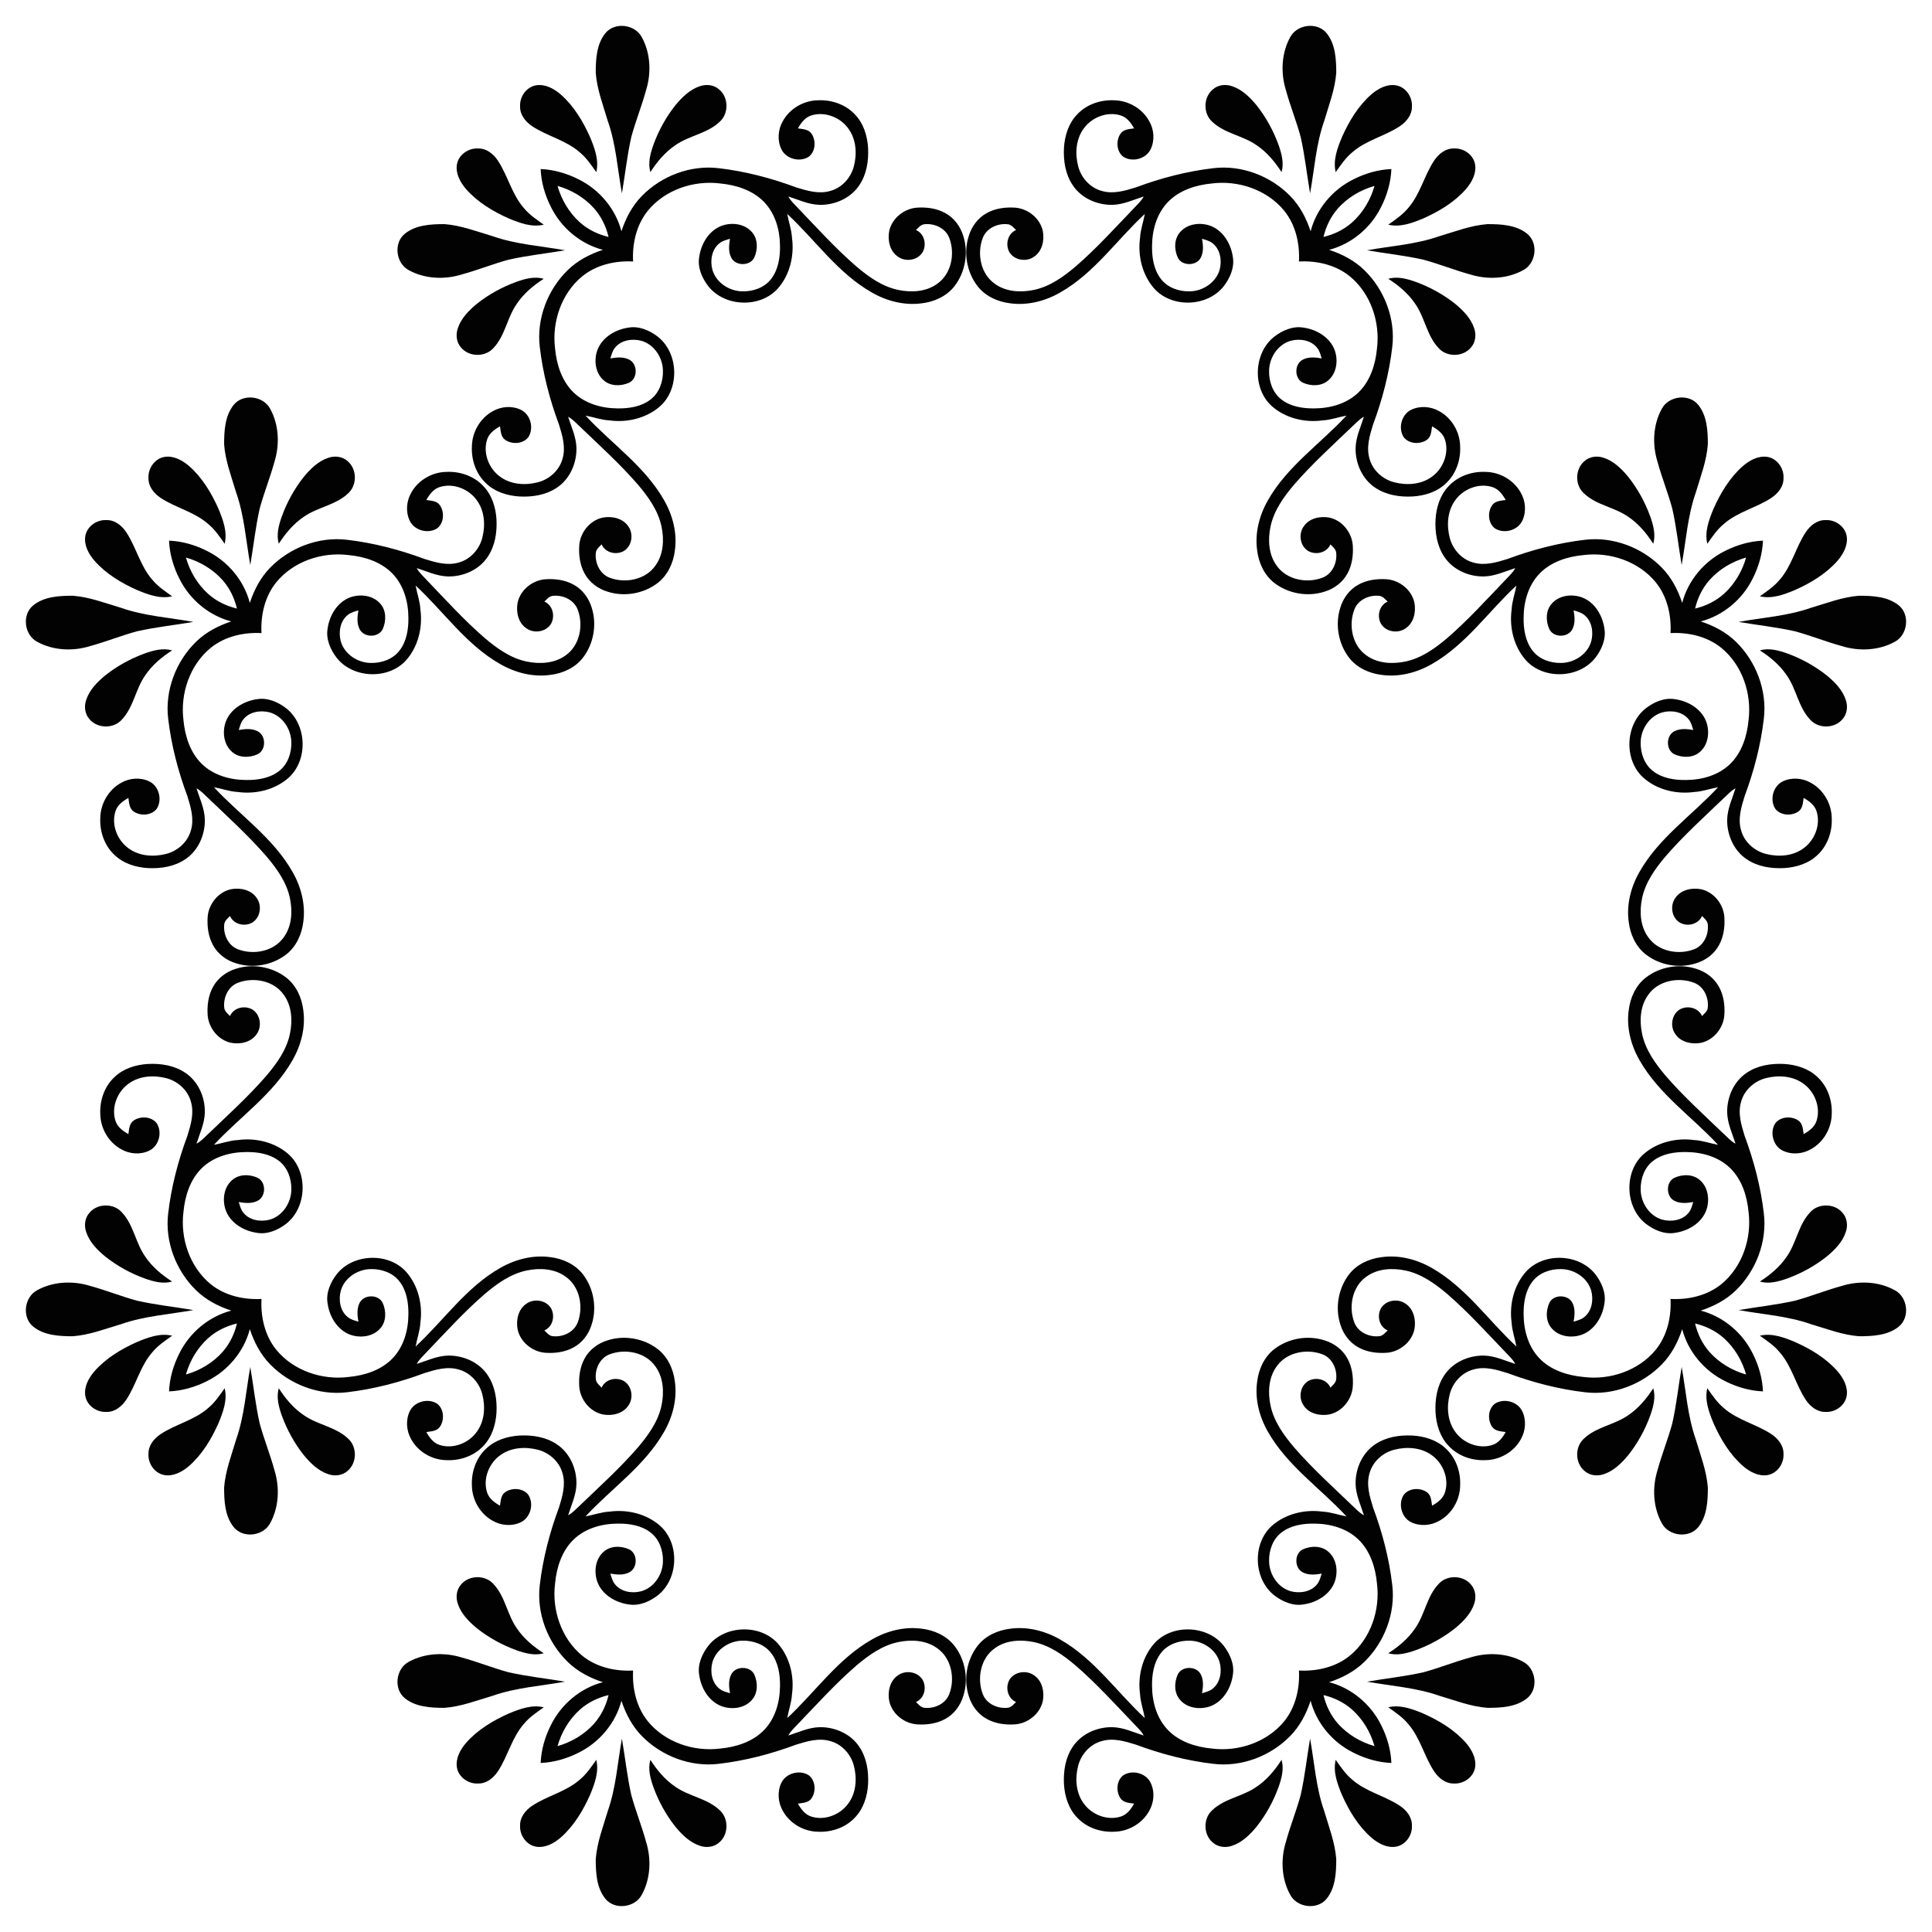
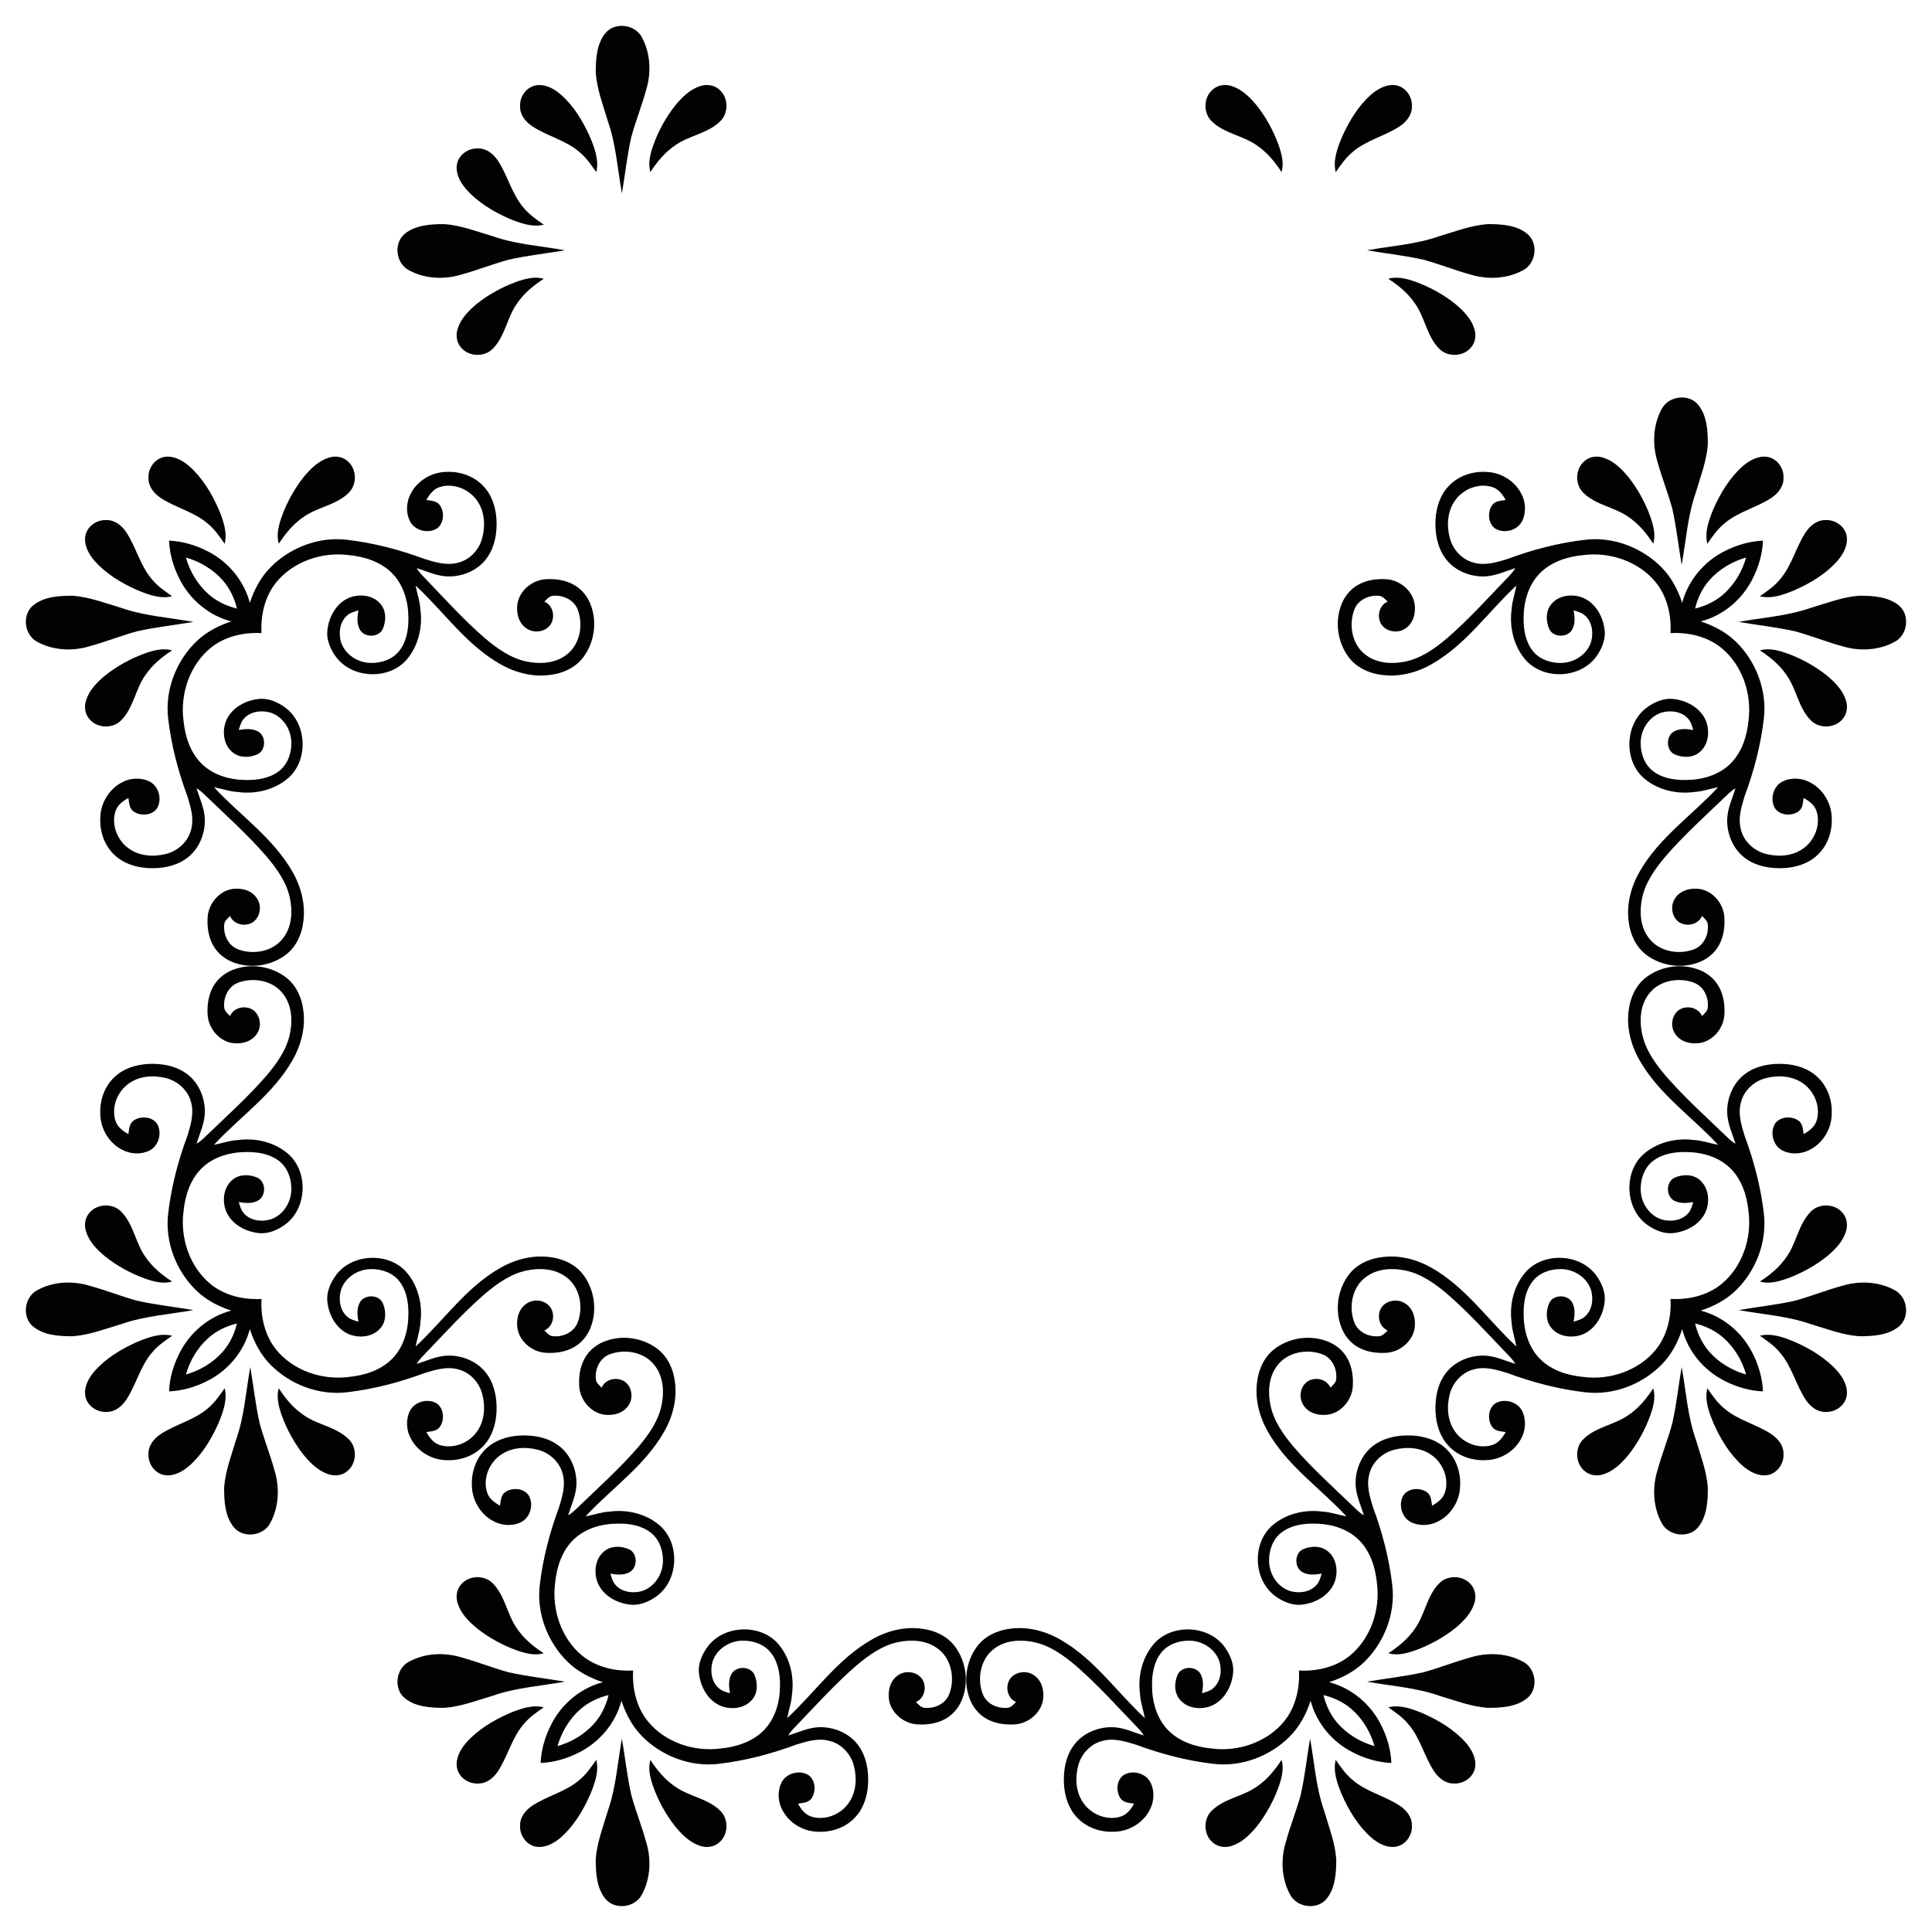
<svg xmlns="http://www.w3.org/2000/svg" enable-background="new 0 0 1644.002 1644.002" version="1.1" viewBox="0 0 1644 1644" xml:space="preserve">
  <g fill="#020202">
    <path d="m432.79 220.97c15.823-3.557 32.001-5.247 47.975-7.987-20.58-3.721-41.746-5.016-61.59-12.008-13.493-3.993-26.863-9.213-40.983-10.263-11.503 0-24.287 0.641-33.637 8.123-9.895 7.932-7.755 25.269 3.353 31.088 13.561 7.469 30.379 8.191 45.031 3.625 13.439-3.666 26.4-8.913 39.852-12.58z" />
    <path d="m220.97 1211.2c-3.557-15.823-5.247-32.002-7.987-47.975-3.721 20.58-5.016 41.746-12.008 61.59-3.993 13.493-9.213 26.863-10.263 40.983 0 11.503 0.641 24.287 8.123 33.637 7.932 9.895 25.269 7.755 31.088-3.353 7.469-13.561 8.191-30.379 3.625-45.031-3.666-13.438-8.913-26.4-12.58-39.852z" />
    <path d="m1211.2 1423c-15.823 3.557-32.002 5.247-47.975 7.987 20.58 3.721 41.746 5.016 61.59 12.008 13.493 3.993 26.863 9.213 40.983 10.263 11.503 0 24.287-0.641 33.637-8.123 9.895-7.932 7.755-25.269-3.353-31.088-13.561-7.469-30.379-8.191-45.031-3.625-13.438 3.666-26.4 8.913-39.852 12.58z" />
    <path d="m1423 432.79c3.557 15.823 5.247 32.001 7.987 47.975 3.721-20.58 5.016-41.746 12.008-61.59 3.993-13.493 9.213-26.863 10.263-40.983 0-11.503-0.641-24.287-8.123-33.637-7.932-9.895-25.269-7.755-31.088 3.353-7.469 13.561-8.191 30.379-3.625 45.031 3.666 13.439 8.913 26.4 12.58 39.852z" />
    <path d="m1211.2 220.97c-15.823-3.557-32.002-5.247-47.975-7.987 20.58-3.721 41.746-5.016 61.59-12.008 13.493-3.993 26.863-9.213 40.983-10.263 11.503 0 24.287 0.641 33.637 8.123 9.895 7.932 7.755 25.269-3.353 31.088-13.561 7.469-30.379 8.191-45.031 3.625-13.438-3.666-26.4-8.913-39.852-12.58z" />
-     <path d="m220.97 432.79c-3.557 15.823-5.247 32.001-7.987 47.975-3.721-20.58-5.016-41.746-12.008-61.59-3.993-13.493-9.213-26.863-10.263-40.983 0-11.503 0.641-24.287 8.123-33.637 7.932-9.895 25.269-7.755 31.088 3.353 7.469 13.561 8.191 30.379 3.625 45.031-3.666 13.439-8.913 26.4-12.58 39.852z" />
    <path d="m432.79 1423c15.823 3.557 32.001 5.247 47.975 7.987-20.58 3.721-41.746 5.016-61.59 12.008-13.493 3.993-26.863 9.213-40.983 10.263-11.503 0-24.287-0.641-33.637-8.123-9.895-7.932-7.755-25.269 3.353-31.088 13.561-7.469 30.379-8.191 45.031-3.625 13.439 3.666 26.4 8.913 39.852 12.58z" />
    <path d="m1423 1211.2c3.557-15.823 5.247-32.002 7.987-47.975 3.721 20.58 5.016 41.746 12.008 61.59 3.993 13.493 9.213 26.863 10.263 40.983 0 11.503-0.641 24.287-8.123 33.637-7.932 9.895-25.269 7.755-31.088-3.353-7.469-13.561-8.191-30.379-3.625-45.031 3.666-13.438 8.913-26.4 12.58-39.852z" />
    <path d="m537.19 116.57c-3.557 15.823-5.247 32.001-7.987 47.975-3.721-20.58-5.016-41.746-12.008-61.59-3.993-13.493-9.213-26.863-10.263-40.983 0-11.503 0.641-24.287 8.123-33.637 7.932-9.895 25.269-7.755 31.088 3.353 7.469 13.561 8.191 30.379 3.625 45.031-3.666 13.439-8.913 26.4-12.58 39.852z" />
    <path d="m116.57 1106.8c15.823 3.557 32.001 5.247 47.975 7.987-20.58 3.721-41.746 5.016-61.59 12.008-13.493 3.993-26.863 9.213-40.983 10.263-11.503 0-24.287-0.641-33.637-8.123-9.895-7.932-7.755-25.269 3.353-31.088 13.561-7.469 30.379-8.191 45.031-3.625 13.439 3.666 26.4 8.913 39.852 12.58z" />
    <path d="m1106.8 1527.4c3.557-15.823 5.247-32.002 7.987-47.975 3.721 20.58 5.016 41.746 12.008 61.59 3.993 13.493 9.213 26.863 10.263 40.983 0 11.503-0.641 24.287-8.123 33.637-7.932 9.895-25.269 7.755-31.088-3.353-7.469-13.561-8.191-30.379-3.625-45.031 3.666-13.438 8.913-26.4 12.58-39.852z" />
    <path d="m1527.4 537.19c-15.823-3.557-32.002-5.247-47.975-7.987 20.58-3.721 41.746-5.016 61.59-12.008 13.493-3.993 26.863-9.213 40.983-10.263 11.503 0 24.287 0.641 33.637 8.123 9.895 7.932 7.755 25.269-3.353 31.088-13.561 7.469-30.379 8.191-45.031 3.625-13.438-3.666-26.4-8.913-39.852-12.58z" />
-     <path d="m1106.8 116.57c3.557 15.823 5.247 32.001 7.987 47.975 3.721-20.58 5.016-41.746 12.008-61.59 3.993-13.493 9.213-26.863 10.263-40.983 0-11.503-0.641-24.287-8.123-33.637-7.932-9.895-25.269-7.755-31.088 3.353-7.469 13.561-8.191 30.379-3.625 45.031 3.666 13.439 8.913 26.4 12.58 39.852z" />
+     <path d="m1106.8 116.57z" />
    <path d="m116.57 537.19c15.823-3.557 32.001-5.247 47.975-7.987-20.58-3.721-41.746-5.016-61.59-12.008-13.493-3.993-26.863-9.213-40.983-10.263-11.503 0-24.287 0.641-33.637 8.123-9.895 7.932-7.755 25.269 3.353 31.088 13.561 7.469 30.379 8.191 45.031 3.625 13.439-3.666 26.4-8.913 39.852-12.58z" />
    <path d="m537.19 1527.4c-3.557-15.823-5.247-32.002-7.987-47.975-3.721 20.58-5.016 41.746-12.008 61.59-3.993 13.493-9.213 26.863-10.263 40.983 0 11.503 0.641 24.287 8.123 33.637 7.932 9.895 25.269 7.755 31.088-3.353 7.469-13.561 8.191-30.379 3.625-45.031-3.666-13.438-8.913-26.4-12.58-39.852z" />
    <path d="m1527.4 1106.8c-15.823 3.557-32.002 5.247-47.975 7.987 20.58 3.721 41.746 5.016 61.59 12.008 13.493 3.993 26.863 9.213 40.983 10.263 11.503 0 24.287-0.641 33.637-8.123 9.895-7.932 7.755-25.269-3.353-31.088-13.561-7.469-30.379-8.191-45.031-3.625-13.438 3.666-26.4 8.913-39.852 12.58z" />
    <path d="m419.9 296.14c10.004-10.562 11.639-25.977 19.885-37.658 5.874-8.764 14.106-15.605 22.911-21.261-7.742-2.235-15.742-0.041-23.088 2.521-12.239 4.443-23.81 10.781-33.991 18.904-6.692 5.588-13.193 12.13-16.001 20.58-2.003 5.561-1.24 12.225 2.848 16.655 6.747 8 20.526 8.137 27.436 0.259z" />
    <path d="m296.14 1224.1c-10.562-10.004-25.977-11.64-37.658-19.885-8.764-5.874-15.605-14.106-21.261-22.911-2.235 7.742-0.041 15.742 2.521 23.088 4.443 12.239 10.781 23.81 18.904 33.991 5.588 6.692 12.13 13.193 20.58 16.001 5.561 2.003 12.225 1.24 16.655-2.848 8-6.747 8.137-20.526 0.259-27.436z" />
    <path d="m1224.1 1347.9c-10.004 10.562-11.64 25.977-19.885 37.658-5.874 8.764-14.106 15.605-22.911 21.262 7.742 2.235 15.742 0.041 23.088-2.521 12.239-4.443 23.81-10.781 33.991-18.904 6.692-5.588 13.193-12.13 16.001-20.58 2.003-5.561 1.24-12.225-2.848-16.655-6.747-8-20.526-8.137-27.436-0.259z" />
    <path d="m1347.9 419.9c10.562 10.004 25.977 11.639 37.658 19.885 8.764 5.874 15.605 14.106 21.262 22.911 2.235-7.742 0.041-15.742-2.521-23.088-4.443-12.239-10.781-23.81-18.904-33.991-5.588-6.692-12.13-13.193-20.58-16.001-5.561-2.003-12.225-1.24-16.655 2.848-8 6.747-8.137 20.526-0.259 27.436z" />
    <path d="m1224.1 296.14c-10.004-10.562-11.64-25.977-19.885-37.658-5.874-8.764-14.106-15.605-22.911-21.261 7.742-2.235 15.742-0.041 23.088 2.521 12.239 4.443 23.81 10.781 33.991 18.904 6.692 5.588 13.193 12.13 16.001 20.58 2.003 5.561 1.24 12.225-2.848 16.655-6.747 8-20.526 8.137-27.436 0.259z" />
    <path d="m296.14 419.9c-10.562 10.004-25.977 11.639-37.658 19.885-8.764 5.874-15.605 14.106-21.261 22.911-2.235-7.742-0.041-15.742 2.521-23.088 4.443-12.239 10.781-23.81 18.904-33.991 5.588-6.692 12.13-13.193 20.58-16.001 5.561-2.003 12.225-1.24 16.655 2.848 8 6.747 8.137 20.526 0.259 27.436z" />
    <path d="m419.9 1347.9c10.004 10.562 11.639 25.977 19.885 37.658 5.874 8.764 14.106 15.605 22.911 21.262-7.742 2.235-15.742 0.041-23.088-2.521-12.239-4.443-23.81-10.781-33.991-18.904-6.692-5.588-13.193-12.13-16.001-20.58-2.003-5.561-1.24-12.225 2.848-16.655 6.747-8 20.526-8.137 27.436-0.259z" />
    <path d="m1347.9 1224.1c10.562-10.004 25.977-11.64 37.658-19.885 8.764-5.874 15.605-14.106 21.262-22.911 2.235 7.742 0.041 15.742-2.521 23.088-4.443 12.239-10.781 23.81-18.904 33.991-5.588 6.692-12.13 13.193-20.58 16.001-5.561 2.003-12.225 1.24-16.655-2.848-8-6.747-8.137-20.526-0.259-27.436z" />
    <path d="m612.35 103.68c-10.562 10.004-25.977 11.64-37.658 19.885-8.764 5.874-15.605 14.106-21.261 22.911-2.235-7.742-0.041-15.742 2.521-23.088 4.443-12.239 10.781-23.81 18.904-33.991 5.588-6.692 12.13-13.193 20.58-16.001 5.561-2.003 12.225-1.24 16.655 2.848 8.001 6.747 8.137 20.526 0.259 27.436z" />
    <path d="m103.68 1031.6c10.004 10.562 11.64 25.977 19.885 37.658 5.874 8.764 14.106 15.605 22.911 21.262-7.742 2.235-15.742 0.041-23.088-2.521-12.239-4.443-23.81-10.781-33.991-18.904-6.692-5.588-13.193-12.13-16.001-20.58-2.003-5.561-1.24-12.225 2.848-16.655 6.747-8 20.526-8.137 27.436-0.259z" />
    <path d="m1031.6 1540.3c10.562-10.004 25.977-11.64 37.658-19.885 8.764-5.874 15.605-14.106 21.262-22.911 2.235 7.742 0.041 15.742-2.521 23.088-4.443 12.239-10.781 23.81-18.904 33.991-5.588 6.692-12.13 13.193-20.58 16.001-5.561 2.003-12.225 1.24-16.655-2.848-8-6.747-8.137-20.526-0.259-27.436z" />
    <path d="m1540.3 612.35c-10.004-10.562-11.64-25.977-19.885-37.658-5.874-8.764-14.106-15.605-22.911-21.261 7.742-2.235 15.742-0.041 23.088 2.521 12.239 4.443 23.81 10.781 33.991 18.904 6.692 5.588 13.193 12.13 16.001 20.58 2.003 5.561 1.24 12.225-2.848 16.655-6.747 8.001-20.526 8.137-27.436 0.259z" />
    <path d="m1031.6 103.68c10.562 10.004 25.977 11.64 37.658 19.885 8.764 5.874 15.605 14.106 21.262 22.911 2.235-7.742 0.041-15.742-2.521-23.088-4.443-12.239-10.781-23.81-18.904-33.991-5.588-6.692-12.13-13.193-20.58-16.001-5.561-2.003-12.225-1.24-16.655 2.848-8 6.747-8.137 20.526-0.259 27.436z" />
    <path d="m103.68 612.35c10.004-10.562 11.64-25.977 19.885-37.658 5.874-8.764 14.106-15.605 22.911-21.261-7.742-2.235-15.742-0.041-23.088 2.521-12.239 4.443-23.81 10.781-33.991 18.904-6.692 5.588-13.193 12.13-16.001 20.58-2.003 5.561-1.24 12.225 2.848 16.655 6.747 8.001 20.526 8.137 27.436 0.259z" />
    <path d="m612.35 1540.3c-10.562-10.004-25.977-11.64-37.658-19.885-8.764-5.874-15.605-14.106-21.261-22.911-2.235 7.742-0.041 15.742 2.521 23.088 4.443 12.239 10.781 23.81 18.904 33.991 5.588 6.692 12.13 13.193 20.58 16.001 5.561 2.003 12.225 1.24 16.655-2.848 8.001-6.747 8.137-20.526 0.259-27.436z" />
    <path d="m1540.3 1031.6c-10.004 10.562-11.64 25.977-19.885 37.658-5.874 8.764-14.106 15.605-22.911 21.262 7.742 2.235 15.742 0.041 23.088-2.521 12.239-4.443 23.81-10.781 33.991-18.904 6.692-5.588 13.193-12.13 16.001-20.58 2.003-5.561 1.24-12.225-2.848-16.655-6.747-8-20.526-8.137-27.436-0.259z" />
    <path d="m462.71 191.18c-5.97-4.225-12.157-8.355-16.859-14.052-10.358-11.748-13.684-27.64-22.229-40.52-3.748-5.602-9.704-10.468-16.777-10.263-8.178-0.518-16.546 5.234-18.018 13.479-1.336 7.823 2.821 15.333 7.755 21.084 9.84 11.203 22.952 19.026 36.458 25.037 9.309 3.83 19.476 7.687 29.671 5.234z" />
    <path d="m191.18 1181.3c-4.225 5.97-8.355 12.157-14.052 16.859-11.748 10.358-27.64 13.684-40.52 22.229-5.602 3.748-10.468 9.704-10.263 16.777-0.518 8.178 5.234 16.546 13.479 18.018 7.823 1.336 15.333-2.821 21.084-7.755 11.203-9.84 19.026-22.952 25.037-36.458 3.83-9.309 7.687-19.476 5.234-29.671z" />
    <path d="m1181.3 1452.8c5.97 4.225 12.157 8.354 16.859 14.052 10.358 11.748 13.684 27.64 22.229 40.52 3.748 5.602 9.704 10.467 16.777 10.263 8.178 0.518 16.546-5.234 18.018-13.479 1.336-7.823-2.821-15.333-7.755-21.084-9.84-11.203-22.952-19.026-36.458-25.037-9.309-3.83-19.476-7.687-29.671-5.234z" />
    <path d="m1452.8 462.71c4.225-5.97 8.354-12.157 14.052-16.859 11.748-10.358 27.64-13.684 40.52-22.229 5.602-3.748 10.467-9.704 10.263-16.777 0.518-8.178-5.234-16.546-13.479-18.018-7.823-1.336-15.333 2.821-21.084 7.755-11.203 9.84-19.026 22.952-25.037 36.458-3.83 9.309-7.687 19.476-5.234 29.671z" />
-     <path d="m1181.3 191.18c5.97-4.225 12.157-8.355 16.859-14.052 10.358-11.748 13.684-27.64 22.229-40.52 3.748-5.602 9.704-10.468 16.777-10.263 8.178-0.518 16.546 5.234 18.018 13.479 1.336 7.823-2.821 15.333-7.755 21.084-9.84 11.203-22.952 19.026-36.458 25.037-9.309 3.83-19.476 7.687-29.671 5.234z" />
    <path d="m191.18 462.71c-4.225-5.97-8.355-12.157-14.052-16.859-11.748-10.358-27.64-13.684-40.52-22.229-5.602-3.748-10.468-9.704-10.263-16.777-0.518-8.178 5.234-16.546 13.479-18.018 7.823-1.336 15.333 2.821 21.084 7.755 11.203 9.84 19.026 22.952 25.037 36.458 3.83 9.309 7.687 19.476 5.234 29.671z" />
    <path d="m462.71 1452.8c-5.97 4.225-12.157 8.354-16.859 14.052-10.358 11.748-13.684 27.64-22.229 40.52-3.748 5.602-9.704 10.467-16.777 10.263-8.178 0.518-16.546-5.234-18.018-13.479-1.336-7.823 2.821-15.333 7.755-21.084 9.84-11.203 22.952-19.026 36.458-25.037 9.309-3.83 19.476-7.687 29.671-5.234z" />
    <path d="m1452.8 1181.3c4.225 5.97 8.354 12.157 14.052 16.859 11.748 10.358 27.64 13.684 40.52 22.229 5.602 3.748 10.467 9.704 10.263 16.777 0.518 8.178-5.234 16.546-13.479 18.018-7.823 1.336-15.333-2.821-21.084-7.755-11.203-9.84-19.026-22.952-25.037-36.458-3.83-9.309-7.687-19.476-5.234-29.671z" />
    <path d="m507.4 146.49c-4.225-5.97-8.355-12.157-14.052-16.859-11.748-10.358-27.64-13.684-40.52-22.229-5.602-3.748-10.468-9.704-10.263-16.777-0.518-8.178 5.234-16.546 13.479-18.018 7.823-1.336 15.333 2.821 21.084 7.755 11.203 9.84 19.026 22.952 25.037 36.458 3.83 9.309 7.687 19.476 5.234 29.671z" />
    <path d="m146.49 1136.6c-5.97 4.225-12.157 8.354-16.859 14.052-10.358 11.748-13.684 27.64-22.229 40.52-3.748 5.602-9.704 10.467-16.777 10.263-8.178 0.518-16.546-5.234-18.018-13.479-1.336-7.823 2.821-15.333 7.755-21.084 9.84-11.203 22.952-19.026 36.458-25.037 9.309-3.829 19.476-7.687 29.671-5.234z" />
    <path d="m1136.6 1497.5c4.225 5.97 8.354 12.157 14.052 16.859 11.748 10.358 27.64 13.684 40.52 22.229 5.602 3.748 10.467 9.704 10.263 16.777 0.518 8.178-5.234 16.546-13.479 18.018-7.823 1.336-15.333-2.821-21.084-7.755-11.203-9.84-19.026-22.952-25.037-36.458-3.829-9.309-7.687-19.476-5.234-29.671z" />
    <path d="m1497.5 507.4c5.97-4.225 12.157-8.355 16.859-14.052 10.358-11.748 13.684-27.64 22.229-40.52 3.748-5.602 9.704-10.468 16.777-10.263 8.178-0.518 16.546 5.234 18.018 13.479 1.336 7.823-2.821 15.333-7.755 21.084-9.84 11.203-22.952 19.026-36.458 25.037-9.309 3.83-19.476 7.687-29.671 5.234z" />
    <path d="m1136.6 146.49c4.225-5.97 8.354-12.157 14.052-16.859 11.748-10.358 27.64-13.684 40.52-22.229 5.602-3.748 10.467-9.704 10.263-16.777 0.518-8.178-5.234-16.546-13.479-18.018-7.823-1.336-15.333 2.821-21.084 7.755-11.203 9.84-19.026 22.952-25.037 36.458-3.829 9.309-7.687 19.476-5.234 29.671z" />
    <path d="m146.49 507.4c-5.97-4.225-12.157-8.355-16.859-14.052-10.358-11.748-13.684-27.64-22.229-40.52-3.748-5.602-9.704-10.468-16.777-10.263-8.178-0.518-16.546 5.234-18.018 13.479-1.336 7.823 2.821 15.333 7.755 21.084 9.84 11.203 22.952 19.026 36.458 25.037 9.309 3.83 19.476 7.687 29.671 5.234z" />
    <path d="m507.4 1497.5c-4.225 5.97-8.355 12.157-14.052 16.859-11.748 10.358-27.64 13.684-40.52 22.229-5.602 3.748-10.468 9.704-10.263 16.777-0.518 8.178 5.234 16.546 13.479 18.018 7.823 1.336 15.333-2.821 21.084-7.755 11.203-9.84 19.026-22.952 25.037-36.458 3.83-9.309 7.687-19.476 5.234-29.671z" />
    <path d="m1497.5 1136.6c5.97 4.225 12.157 8.354 16.859 14.052 10.358 11.748 13.684 27.64 22.229 40.52 3.748 5.602 9.704 10.467 16.777 10.263 8.178 0.518 16.546-5.234 18.018-13.479 1.336-7.823-2.821-15.333-7.755-21.084-9.84-11.203-22.952-19.026-36.458-25.037-9.309-3.829-19.476-7.687-29.671-5.234z" />
-     <path d="m517.84 201.62c-8.914-2.139-17.317-6.138-24.26-12.28-9.245-8.241-15.773-19.236-19.155-31.135 11.899 3.382 22.894 9.91 31.135 19.155 6.141 6.943 10.14 15.346 12.28 24.26zm-57.781-57.781c0.464 11.227 3.674 22.278 8.744 32.281 8.736 17.704 25.05 31.47 44.227 36.472-11.04 3.598-21.575 9.104-29.93 17.254-17.186 16.75-26.686 41.542-23.769 65.516 2.63 22.556 8.436 44.704 16.355 65.979 2.889 9.295 5.888 19.367 2.971 29.044-2.671 9.881-11.217 17.5-21.003 20.008-10.603 2.753-22.788 2.003-31.865-4.593-9.731-6.842-15.006-20.13-11.34-31.633 1.663-5.343 6.338-8.764 11.012-11.38 0.627 4.034 0.695 8.886 4.389 11.476 5.765 4.062 15.047 3.612 19.612-2.099 5.124-7.564 2.099-19.435-6.201-23.442-7.537-3.653-16.778-2.958-23.96 1.199-10.658 5.82-17.541 17.664-17.745 29.752-0.614 11.53 3.421 23.524 11.953 31.497 7.591 7.428 18.331 10.726 28.744 11.312 10.835 0.531 22.229-1.227 31.402-7.373 11.19-7.264 17.186-20.962 16.859-34.087-0.273-9.254-4.334-17.718-7.087-26.4 3.844 1.99 6.678 5.343 9.854 8.205 16.859 16.192 34.264 31.892 49.596 49.597 8.805 10.399 17.118 21.93 20.008 35.504 2.372 11.217 1.758 23.919-5.247 33.446-8.464 12.075-25.759 15.292-39.02 10.154-8.505-3.271-12.77-13.125-11.503-21.807 0.586-2.74 2.998-4.525 4.811-6.515 3.107 7.305 12.743 9.445 19.231 5.452 6.665-4.307 8.082-14.27 3.571-20.635-4.607-7.046-14.038-9.077-21.888-7.578-10.958 2.331-19.204 12.73-19.94 23.756-0.518 8.123 0.572 16.573 4.538 23.783 4.048 7.578 11.435 13.043 19.585 15.496 14.379 4.62 30.938 1.69 42.85-7.605 8.436-6.624 13.179-17.092 14.419-27.6 2.058-14.706-1.826-29.766-9.145-42.537-16.423-28.989-44.636-48.084-66.878-72.071 6.801 1.213 13.357 3.707 20.321 4.048 15.278 2.099 31.729-1.867 43.368-12.253 16.56-15.115 15.442-45.004-2.126-58.906-6.965-5.397-15.905-9.322-24.873-7.809-11.053 1.526-22.243 8.014-26.482 18.754-3.271 8.559-2.112 19.626 5.043 25.936 5.819 5.411 14.978 5.329 21.888 2.167 7.523-3.653 7.292-16.3-0.3-19.735-4.907-2.399-10.549-1.799-15.715-0.9 0.968-3.107 1.731-6.46 3.884-9.036 5.166-6.569 14.679-8.014 22.379-5.97 11.094 3.107 18.44 14.502 18.468 25.746 0.177 8.995-3.121 18.508-10.399 24.137-7.96 6.228-18.468 7.823-28.294 7.66-13.493-0.082-27.599-4.048-37.453-13.657-9.963-9.718-14.379-23.701-15.646-37.262-2.862-22.502 5.343-46.912 23.129-61.481 12.028-9.765 27.987-13.417 43.269-12.597-0.82-15.282 2.831-31.242 12.597-43.269 14.57-17.786 38.98-25.991 61.481-23.129 13.561 1.268 27.545 5.684 37.262 15.646 9.609 9.854 13.575 23.96 13.657 37.453 0.164 9.827-1.431 20.335-7.66 28.294-5.629 7.278-15.142 10.576-24.138 10.399-11.244-0.027-22.638-7.373-25.746-18.468-2.045-7.7-0.6-17.214 5.97-22.379 2.576-2.153 5.929-2.917 9.036-3.884-0.899 5.166-1.499 10.808 0.9 15.715 3.434 7.591 16.082 7.823 19.735 0.3 3.162-6.91 3.244-16.069-2.167-21.888-6.31-7.155-17.377-8.314-25.936-5.043-10.74 4.239-17.227 15.428-18.754 26.482-1.513 8.968 2.412 17.909 7.809 24.873 13.902 17.568 43.791 18.686 58.906 2.126 10.386-11.639 14.352-28.09 12.253-43.368-0.341-6.965-2.835-13.52-4.048-20.321 23.987 22.243 43.082 50.455 72.071 66.878 12.771 7.319 27.831 11.203 42.537 9.145 10.508-1.24 20.975-5.983 27.6-14.419 9.295-11.912 12.225-28.471 7.605-42.85-2.453-8.15-7.919-15.537-15.496-19.585-7.21-3.966-15.66-5.056-23.783-4.538-11.026 0.736-21.425 8.982-23.756 19.94-1.499 7.85 0.532 17.282 7.578 21.888 6.365 4.511 16.328 3.094 20.635-3.571 3.993-6.487 1.853-16.123-5.452-19.231 1.99-1.813 3.775-4.225 6.515-4.811 8.682-1.267 18.536 2.998 21.807 11.503 5.138 13.261 1.922 30.557-10.154 39.02-9.527 7.005-22.229 7.619-33.446 5.247-13.575-2.889-25.105-11.203-35.504-20.008-17.704-15.333-33.405-32.737-49.597-49.597-2.862-3.176-6.215-6.01-8.205-9.854 8.682 2.753 17.146 6.815 26.4 7.087 13.125 0.327 26.822-5.67 34.086-16.859 6.147-9.173 7.905-20.566 7.373-31.402-0.586-10.413-3.884-21.152-11.312-28.744-7.973-8.532-19.967-12.566-31.497-11.953-12.089 0.204-23.933 7.087-29.752 17.745-4.157 7.182-4.852 16.423-1.199 23.96 4.007 8.3 15.878 11.326 23.442 6.201 5.711-4.566 6.16-13.847 2.099-19.612-2.59-3.694-7.442-3.762-11.476-4.389 2.617-4.675 6.038-9.35 11.38-11.012 11.503-3.666 24.792 1.609 31.633 11.34 6.597 9.077 7.346 21.262 4.593 31.865-2.508 9.786-10.127 18.331-20.008 21.003-9.677 2.917-19.749-0.082-29.044-2.971-21.275-7.919-43.423-13.725-65.979-16.355-23.974-2.917-48.765 6.583-65.516 23.769-8.15 8.355-13.656 18.89-17.254 29.93-5.002-19.176-18.768-35.49-36.472-44.227-10.003-5.07-21.054-8.28-32.281-8.744z" />
    <path d="m201.62 1126.2c-2.139 8.914-6.138 17.317-12.28 24.26-8.241 9.245-19.236 15.773-31.135 19.155 3.382-11.899 9.91-22.894 19.155-31.135 6.943-6.141 15.346-10.14 24.26-12.279zm-57.781 57.781c11.227-0.464 22.278-3.674 32.281-8.744 17.704-8.736 31.47-25.05 36.472-44.227 3.598 11.04 9.104 21.575 17.254 29.93 16.75 17.186 41.542 26.686 65.516 23.769 22.556-2.63 44.704-8.436 65.979-16.355 9.295-2.889 19.367-5.888 29.044-2.971 9.881 2.671 17.5 11.217 20.008 21.003 2.753 10.603 2.003 22.788-4.593 31.865-6.842 9.731-20.13 15.006-31.633 11.34-5.343-1.663-8.764-6.338-11.38-11.012 4.034-0.627 8.886-0.695 11.476-4.389 4.062-5.765 3.612-15.046-2.099-19.612-7.564-5.124-19.435-2.099-23.442 6.201-3.653 7.537-2.958 16.778 1.199 23.96 5.82 10.658 17.664 17.541 29.752 17.745 11.53 0.614 23.524-3.421 31.497-11.953 7.428-7.591 10.726-18.331 11.312-28.744 0.531-10.835-1.227-22.229-7.373-31.402-7.264-11.19-20.962-17.186-34.087-16.859-9.254 0.273-17.718 4.334-26.4 7.087 1.99-3.844 5.343-6.678 8.205-9.854 16.192-16.859 31.892-34.264 49.597-49.597 10.399-8.805 21.93-17.118 35.504-20.008 11.217-2.372 23.919-1.758 33.446 5.247 12.075 8.464 15.292 25.759 10.154 39.02-3.271 8.505-13.125 12.77-21.807 11.503-2.74-0.586-4.525-2.998-6.515-4.811 7.305-3.107 9.445-12.743 5.452-19.231-4.307-6.665-14.27-8.082-20.635-3.571-7.046 4.607-9.077 14.038-7.578 21.888 2.331 10.958 12.73 19.204 23.756 19.94 8.123 0.518 16.573-0.572 23.783-4.538 7.578-4.048 13.043-11.435 15.496-19.585 4.62-14.379 1.69-30.938-7.605-42.85-6.624-8.436-17.092-13.179-27.6-14.419-14.706-2.058-29.766 1.826-42.537 9.145-28.989 16.423-48.084 44.636-72.071 66.878 1.213-6.801 3.707-13.357 4.048-20.321 2.099-15.278-1.867-31.729-12.253-43.368-15.115-16.559-45.004-15.442-58.906 2.126-5.397 6.965-9.322 15.905-7.809 24.873 1.526 11.053 8.014 22.243 18.754 26.482 8.559 3.271 19.626 2.112 25.936-5.043 5.411-5.82 5.329-14.978 2.167-21.888-3.653-7.523-16.3-7.292-19.735 0.3-2.399 4.907-1.799 10.549-0.9 15.715-3.107-0.968-6.46-1.731-9.036-3.884-6.569-5.165-8.014-14.679-5.97-22.379 3.107-11.094 14.502-18.44 25.746-18.468 8.995-0.177 18.508 3.121 24.137 10.399 6.228 7.96 7.823 18.468 7.66 28.294-0.082 13.493-4.048 27.599-13.657 37.453-9.718 9.963-23.701 14.379-37.262 15.646-22.502 2.862-46.912-5.343-61.481-23.129-9.765-12.028-13.417-27.987-12.597-43.269-15.282 0.82-31.242-2.831-43.269-12.597-17.786-14.57-25.991-38.98-23.129-61.481 1.268-13.561 5.684-27.544 15.646-37.262 9.854-9.609 23.96-13.575 37.453-13.657 9.827-0.164 20.335 1.431 28.294 7.66 7.278 5.629 10.576 15.142 10.399 24.137-0.027 11.244-7.373 22.638-18.468 25.746-7.7 2.045-17.214 0.6-22.379-5.97-2.153-2.576-2.917-5.929-3.884-9.036 5.166 0.899 10.808 1.499 15.715-0.9 7.591-3.434 7.823-16.082 0.3-19.735-6.91-3.162-16.069-3.244-21.888 2.167-7.155 6.31-8.314 17.378-5.043 25.936 4.239 10.74 15.428 17.227 26.482 18.754 8.968 1.513 17.909-2.412 24.873-7.809 17.568-13.902 18.686-43.791 2.126-58.905-11.639-10.386-28.09-14.352-43.368-12.253-6.965 0.341-13.52 2.835-20.321 4.048 22.243-23.987 50.455-43.082 66.878-72.071 7.319-12.771 11.203-27.831 9.145-42.537-1.24-10.508-5.983-20.975-14.419-27.6-11.912-9.295-28.471-12.225-42.85-7.605-8.15 2.453-15.537 7.919-19.585 15.496-3.966 7.21-5.056 15.66-4.538 23.783 0.736 11.026 8.982 21.425 19.94 23.756 7.85 1.499 17.282-0.532 21.888-7.578 4.511-6.365 3.094-16.328-3.571-20.635-6.487-3.993-16.123-1.854-19.231 5.452-1.813-1.99-4.225-3.775-4.811-6.515-1.267-8.682 2.998-18.536 11.503-21.807 13.261-5.138 30.557-1.921 39.02 10.154 7.005 9.527 7.619 22.229 5.247 33.446-2.889 13.575-11.203 25.105-20.008 35.504-15.333 17.704-32.737 33.405-49.597 49.597-3.176 2.862-6.01 6.215-9.854 8.205 2.753-8.682 6.815-17.146 7.087-26.4 0.327-13.125-5.67-26.822-16.859-34.086-9.173-6.147-20.566-7.905-31.402-7.373-10.413 0.586-21.152 3.884-28.744 11.312-8.532 7.973-12.566 19.967-11.953 31.497 0.204 12.089 7.087 23.933 17.745 29.752 7.182 4.157 16.423 4.852 23.96 1.2 8.3-4.007 11.326-15.878 6.201-23.442-4.566-5.711-13.847-6.16-19.612-2.099-3.694 2.59-3.762 7.442-4.389 11.476-4.675-2.617-9.35-6.038-11.012-11.38-3.666-11.503 1.609-24.792 11.34-31.633 9.077-6.597 21.262-7.346 31.865-4.593 9.786 2.508 18.331 10.127 21.003 20.008 2.917 9.677-0.082 19.749-2.971 29.044-7.919 21.275-13.725 43.422-16.355 65.979-2.917 23.974 6.583 48.765 23.769 65.516 8.355 8.15 18.89 13.656 29.93 17.254-19.176 5.002-35.49 18.768-44.227 36.472-5.07 10.003-8.28 21.054-8.744 32.281z" />
    <path d="m1126.2 1442.4c8.914 2.139 17.317 6.138 24.26 12.28 9.245 8.241 15.773 19.236 19.155 31.135-11.899-3.382-22.894-9.91-31.135-19.155-6.141-6.943-10.14-15.346-12.279-24.26zm57.781 57.781c-0.464-11.227-3.674-22.278-8.744-32.281-8.736-17.704-25.05-31.47-44.227-36.472 11.04-3.598 21.575-9.104 29.93-17.254 17.186-16.75 26.686-41.542 23.769-65.516-2.63-22.556-8.436-44.704-16.355-65.979-2.889-9.295-5.888-19.367-2.971-29.044 2.671-9.881 11.217-17.5 21.003-20.008 10.603-2.753 22.788-2.003 31.865 4.593 9.731 6.842 15.006 20.13 11.34 31.633-1.663 5.343-6.338 8.764-11.012 11.38-0.627-4.034-0.695-8.886-4.389-11.476-5.765-4.062-15.046-3.612-19.612 2.099-5.124 7.564-2.099 19.435 6.201 23.442 7.537 3.653 16.778 2.958 23.96-1.2 10.658-5.82 17.541-17.664 17.745-29.752 0.614-11.53-3.421-23.524-11.953-31.497-7.591-7.428-18.331-10.726-28.744-11.312-10.835-0.531-22.229 1.227-31.402 7.373-11.19 7.264-17.186 20.962-16.859 34.086 0.273 9.254 4.334 17.718 7.087 26.4-3.844-1.99-6.678-5.343-9.854-8.205-16.859-16.191-34.264-31.892-49.597-49.597-8.805-10.399-17.118-21.929-20.008-35.504-2.372-11.217-1.758-23.919 5.247-33.446 8.464-12.075 25.759-15.292 39.02-10.154 8.505 3.271 12.77 13.125 11.503 21.807-0.586 2.74-2.998 4.525-4.811 6.515-3.107-7.305-12.743-9.445-19.231-5.452-6.665 4.307-8.082 14.27-3.571 20.635 4.607 7.046 14.038 9.077 21.888 7.578 10.958-2.331 19.204-12.73 19.94-23.756 0.518-8.123-0.572-16.573-4.538-23.783-4.048-7.578-11.435-13.043-19.585-15.496-14.379-4.62-30.938-1.69-42.85 7.605-8.436 6.624-13.179 17.092-14.419 27.6-2.058 14.706 1.826 29.766 9.145 42.537 16.423 28.989 44.636 48.084 66.878 72.071-6.801-1.213-13.357-3.707-20.321-4.048-15.278-2.099-31.729 1.867-43.368 12.253-16.559 15.115-15.442 45.004 2.126 58.905 6.965 5.397 15.905 9.322 24.873 7.809 11.053-1.526 22.243-8.014 26.482-18.754 3.271-8.559 2.112-19.626-5.043-25.936-5.82-5.411-14.978-5.329-21.888-2.167-7.523 3.653-7.292 16.3 0.3 19.735 4.907 2.399 10.549 1.799 15.715 0.9-0.968 3.107-1.731 6.46-3.884 9.036-5.165 6.569-14.679 8.014-22.379 5.97-11.094-3.107-18.44-14.502-18.468-25.746-0.177-8.995 3.121-18.508 10.399-24.138 7.96-6.228 18.468-7.823 28.294-7.66 13.493 0.082 27.599 4.048 37.453 13.657 9.963 9.718 14.379 23.701 15.646 37.262 2.862 22.502-5.343 46.912-23.129 61.481-12.028 9.765-27.987 13.417-43.269 12.597 0.82 15.282-2.831 31.242-12.597 43.27-14.57 17.786-38.98 25.991-61.481 23.129-13.561-1.268-27.544-5.684-37.262-15.646-9.609-9.854-13.575-23.96-13.657-37.453-0.164-9.826 1.431-20.335 7.66-28.294 5.629-7.278 15.142-10.576 24.137-10.399 11.244 0.027 22.638 7.373 25.746 18.468 2.045 7.701 0.6 17.214-5.97 22.379-2.576 2.153-5.929 2.917-9.036 3.884 0.899-5.165 1.499-10.808-0.9-15.715-3.434-7.591-16.082-7.823-19.735-0.3-3.162 6.91-3.244 16.069 2.167 21.888 6.31 7.155 17.378 8.314 25.936 5.043 10.74-4.239 17.227-15.428 18.754-26.482 1.513-8.968-2.412-17.909-7.809-24.873-13.902-17.568-43.791-18.686-58.905-2.126-10.386 11.639-14.352 28.09-12.253 43.368 0.341 6.965 2.835 13.52 4.048 20.321-23.987-22.243-43.082-50.455-72.071-66.878-12.771-7.319-27.831-11.203-42.537-9.145-10.508 1.24-20.975 5.983-27.6 14.419-9.295 11.912-12.225 28.471-7.605 42.85 2.453 8.15 7.919 15.537 15.496 19.585 7.21 3.966 15.66 5.056 23.783 4.538 11.026-0.736 21.425-8.982 23.756-19.94 1.499-7.85-0.532-17.282-7.578-21.888-6.365-4.511-16.328-3.094-20.635 3.571-3.993 6.487-1.854 16.123 5.452 19.231-1.99 1.813-3.775 4.225-6.515 4.811-8.682 1.267-18.536-2.998-21.807-11.503-5.138-13.261-1.921-30.556 10.154-39.02 9.527-7.005 22.229-7.619 33.446-5.247 13.575 2.889 25.105 11.203 35.504 20.008 17.704 15.333 33.405 32.737 49.597 49.597 2.862 3.176 6.215 6.01 8.205 9.854-8.682-2.753-17.146-6.815-26.4-7.087-13.125-0.327-26.822 5.67-34.086 16.859-6.147 9.173-7.905 20.566-7.373 31.402 0.586 10.413 3.884 21.152 11.312 28.744 7.973 8.532 19.967 12.566 31.497 11.953 12.089-0.204 23.933-7.087 29.752-17.745 4.157-7.182 4.852-16.423 1.2-23.96-4.007-8.3-15.878-11.326-23.442-6.201-5.711 4.566-6.16 13.847-2.099 19.612 2.59 3.694 7.442 3.762 11.476 4.389-2.617 4.675-6.038 9.35-11.38 11.012-11.503 3.666-24.792-1.608-31.633-11.34-6.597-9.077-7.346-21.262-4.593-31.865 2.508-9.786 10.127-18.331 20.008-21.003 9.677-2.917 19.749 0.082 29.044 2.971 21.275 7.919 43.422 13.725 65.979 16.355 23.974 2.917 48.765-6.583 65.516-23.769 8.15-8.355 13.656-18.89 17.254-29.93 5.002 19.176 18.768 35.49 36.472 44.227 10.003 5.07 21.054 8.28 32.281 8.744z" />
    <path d="m1442.4 517.84c2.139-8.914 6.138-17.317 12.28-24.26 8.241-9.245 19.236-15.773 31.135-19.155-3.382 11.899-9.91 22.894-19.155 31.135-6.943 6.141-15.346 10.14-24.26 12.28zm57.781-57.781c-11.227 0.464-22.278 3.674-32.281 8.744-17.704 8.736-31.47 25.05-36.472 44.227-3.598-11.04-9.104-21.575-17.254-29.93-16.75-17.186-41.542-26.686-65.516-23.769-22.556 2.63-44.704 8.436-65.979 16.355-9.295 2.889-19.367 5.888-29.044 2.971-9.881-2.671-17.5-11.217-20.008-21.003-2.753-10.603-2.003-22.788 4.593-31.865 6.842-9.731 20.13-15.006 31.633-11.34 5.343 1.663 8.764 6.338 11.38 11.012-4.034 0.627-8.886 0.695-11.476 4.389-4.062 5.765-3.612 15.047 2.099 19.612 7.564 5.124 19.435 2.099 23.442-6.201 3.653-7.537 2.958-16.778-1.2-23.96-5.82-10.658-17.664-17.541-29.752-17.745-11.53-0.614-23.524 3.421-31.497 11.953-7.428 7.591-10.726 18.331-11.312 28.744-0.531 10.835 1.227 22.229 7.373 31.402 7.264 11.19 20.962 17.186 34.086 16.859 9.254-0.273 17.718-4.334 26.4-7.087-1.99 3.844-5.343 6.678-8.205 9.854-16.191 16.859-31.892 34.264-49.597 49.596-10.399 8.805-21.929 17.118-35.504 20.008-11.217 2.372-23.919 1.758-33.446-5.247-12.075-8.464-15.292-25.759-10.154-39.02 3.271-8.505 13.125-12.77 21.807-11.503 2.74 0.586 4.525 2.998 6.515 4.811-7.305 3.107-9.445 12.743-5.452 19.231 4.307 6.665 14.27 8.082 20.635 3.571 7.046-4.607 9.077-14.038 7.578-21.888-2.331-10.958-12.73-19.204-23.756-19.94-8.123-0.518-16.573 0.572-23.783 4.538-7.578 4.048-13.043 11.435-15.496 19.585-4.62 14.379-1.69 30.938 7.605 42.85 6.624 8.436 17.092 13.179 27.6 14.419 14.706 2.058 29.766-1.826 42.537-9.145 28.989-16.423 48.084-44.636 72.071-66.878-1.213 6.801-3.707 13.357-4.048 20.321-2.099 15.278 1.867 31.729 12.253 43.368 15.115 16.56 45.004 15.442 58.905-2.126 5.397-6.965 9.322-15.905 7.809-24.873-1.526-11.053-8.014-22.243-18.754-26.482-8.559-3.271-19.626-2.112-25.936 5.043-5.411 5.819-5.329 14.978-2.167 21.888 3.653 7.523 16.3 7.292 19.735-0.3 2.399-4.907 1.799-10.549 0.9-15.715 3.107 0.968 6.46 1.731 9.036 3.884 6.569 5.166 8.014 14.679 5.97 22.379-3.107 11.094-14.502 18.44-25.746 18.468-8.995 0.177-18.508-3.121-24.138-10.399-6.228-7.96-7.823-18.468-7.66-28.294 0.082-13.493 4.048-27.599 13.657-37.453 9.718-9.963 23.701-14.379 37.262-15.646 22.502-2.862 46.912 5.343 61.481 23.129 9.765 12.028 13.417 27.987 12.597 43.269 15.282-0.82 31.242 2.831 43.27 12.597 17.786 14.57 25.991 38.98 23.129 61.481-1.268 13.561-5.684 27.545-15.646 37.262-9.854 9.609-23.96 13.575-37.453 13.657-9.826 0.164-20.335-1.431-28.294-7.66-7.278-5.629-10.576-15.142-10.399-24.138 0.027-11.244 7.373-22.638 18.468-25.746 7.701-2.045 17.214-0.6 22.379 5.97 2.153 2.576 2.917 5.929 3.884 9.036-5.165-0.899-10.808-1.499-15.715 0.9-7.591 3.434-7.823 16.082-0.3 19.735 6.91 3.162 16.069 3.244 21.888-2.167 7.155-6.31 8.314-17.377 5.043-25.936-4.239-10.74-15.428-17.227-26.482-18.754-8.968-1.513-17.909 2.412-24.873 7.809-17.568 13.902-18.686 43.791-2.126 58.906 11.639 10.386 28.09 14.352 43.368 12.253 6.965-0.341 13.52-2.835 20.321-4.048-22.243 23.987-50.455 43.082-66.878 72.071-7.319 12.771-11.203 27.831-9.145 42.537 1.24 10.508 5.983 20.975 14.419 27.6 11.912 9.295 28.471 12.225 42.85 7.605 8.15-2.453 15.537-7.919 19.585-15.496 3.966-7.21 5.056-15.66 4.538-23.783-0.736-11.026-8.982-21.425-19.94-23.756-7.85-1.499-17.282 0.532-21.888 7.578-4.511 6.365-3.094 16.328 3.571 20.635 6.487 3.993 16.123 1.853 19.231-5.452 1.813 1.99 4.225 3.775 4.811 6.515 1.267 8.682-2.998 18.536-11.503 21.807-13.261 5.138-30.556 1.922-39.02-10.154-7.005-9.527-7.619-22.229-5.247-33.446 2.889-13.575 11.203-25.105 20.008-35.504 15.333-17.704 32.737-33.405 49.597-49.597 3.176-2.862 6.01-6.215 9.854-8.205-2.753 8.682-6.815 17.146-7.087 26.4-0.327 13.125 5.67 26.822 16.859 34.086 9.173 6.147 20.566 7.905 31.402 7.373 10.413-0.586 21.152-3.884 28.744-11.312 8.532-7.973 12.566-19.967 11.953-31.497-0.204-12.089-7.087-23.933-17.745-29.752-7.182-4.157-16.423-4.852-23.96-1.199-8.3 4.007-11.326 15.878-6.201 23.442 4.566 5.711 13.847 6.16 19.612 2.099 3.694-2.59 3.762-7.442 4.389-11.476 4.675 2.617 9.35 6.038 11.012 11.38 3.666 11.503-1.608 24.792-11.34 31.633-9.077 6.597-21.262 7.346-31.865 4.593-9.786-2.508-18.331-10.127-21.003-20.008-2.917-9.677 0.082-19.749 2.971-29.044 7.919-21.275 13.725-43.423 16.355-65.979 2.917-23.974-6.583-48.765-23.769-65.516-8.355-8.15-18.89-13.656-29.93-17.254 19.176-5.002 35.49-18.768 44.227-36.472 5.07-10.003 8.28-21.054 8.744-32.281z" />
-     <path d="m1126.2 201.62c8.914-2.139 17.317-6.138 24.26-12.28 9.245-8.241 15.773-19.236 19.155-31.135-11.899 3.382-22.894 9.91-31.135 19.155-6.141 6.943-10.14 15.346-12.279 24.26zm57.781-57.781c-0.464 11.227-3.674 22.278-8.744 32.281-8.736 17.704-25.05 31.47-44.227 36.472 11.04 3.598 21.575 9.104 29.93 17.254 17.186 16.75 26.686 41.542 23.769 65.516-2.63 22.556-8.436 44.704-16.355 65.979-2.889 9.295-5.888 19.367-2.971 29.044 2.671 9.881 11.217 17.5 21.003 20.008 10.603 2.753 22.788 2.003 31.865-4.593 9.731-6.842 15.006-20.13 11.34-31.633-1.663-5.343-6.338-8.764-11.012-11.38-0.627 4.034-0.695 8.886-4.389 11.476-5.765 4.062-15.046 3.612-19.612-2.099-5.124-7.564-2.099-19.435 6.201-23.442 7.537-3.653 16.778-2.958 23.96 1.199 10.658 5.82 17.541 17.664 17.745 29.752 0.614 11.53-3.421 23.524-11.953 31.497-7.591 7.428-18.331 10.726-28.744 11.312-10.835 0.531-22.229-1.227-31.402-7.373-11.19-7.264-17.186-20.962-16.859-34.087 0.273-9.254 4.334-17.718 7.087-26.4-3.844 1.99-6.678 5.343-9.854 8.205-16.859 16.192-34.264 31.892-49.597 49.597-8.805 10.399-17.118 21.93-20.008 35.504-2.372 11.217-1.758 23.919 5.247 33.446 8.464 12.075 25.759 15.292 39.02 10.154 8.505-3.271 12.77-13.125 11.503-21.807-0.586-2.74-2.998-4.525-4.811-6.515-3.107 7.305-12.743 9.445-19.231 5.452-6.665-4.307-8.082-14.27-3.571-20.635 4.607-7.046 14.038-9.077 21.888-7.578 10.958 2.331 19.204 12.73 19.94 23.756 0.518 8.123-0.572 16.573-4.538 23.783-4.048 7.578-11.435 13.043-19.585 15.496-14.379 4.62-30.938 1.69-42.85-7.605-8.436-6.624-13.179-17.092-14.419-27.6-2.058-14.706 1.826-29.766 9.145-42.537 16.423-28.989 44.636-48.084 66.878-72.071-6.801 1.213-13.357 3.707-20.321 4.048-15.278 2.099-31.729-1.867-43.368-12.253-16.559-15.115-15.442-45.004 2.126-58.906 6.965-5.397 15.905-9.322 24.873-7.809 11.053 1.526 22.243 8.014 26.482 18.754 3.271 8.559 2.112 19.626-5.043 25.936-5.82 5.411-14.978 5.329-21.888 2.167-7.523-3.653-7.292-16.3 0.3-19.735 4.907-2.399 10.549-1.799 15.715-0.9-0.968-3.107-1.731-6.46-3.884-9.036-5.165-6.569-14.679-8.014-22.379-5.97-11.094 3.107-18.44 14.502-18.468 25.746-0.177 8.995 3.121 18.508 10.399 24.137 7.96 6.228 18.468 7.823 28.294 7.66 13.493-0.082 27.599-4.048 37.453-13.657 9.963-9.718 14.379-23.701 15.646-37.262 2.862-22.502-5.343-46.912-23.129-61.481-12.028-9.765-27.987-13.417-43.269-12.597 0.82-15.282-2.831-31.242-12.597-43.269-14.57-17.786-38.98-25.991-61.481-23.129-13.561 1.268-27.544 5.684-37.262 15.646-9.609 9.854-13.575 23.96-13.657 37.453-0.164 9.827 1.431 20.335 7.66 28.294 5.629 7.278 15.142 10.576 24.137 10.399 11.244-0.027 22.638-7.373 25.746-18.468 2.045-7.7 0.6-17.214-5.97-22.379-2.576-2.153-5.929-2.917-9.036-3.884 0.899 5.166 1.499 10.808-0.9 15.715-3.434 7.591-16.082 7.823-19.735 0.3-3.162-6.91-3.244-16.069 2.167-21.888 6.31-7.155 17.378-8.314 25.936-5.043 10.74 4.239 17.227 15.428 18.754 26.482 1.513 8.968-2.412 17.909-7.809 24.873-13.902 17.568-43.791 18.686-58.905 2.126-10.386-11.639-14.352-28.09-12.253-43.368 0.341-6.965 2.835-13.52 4.048-20.321-23.987 22.243-43.082 50.455-72.071 66.878-12.771 7.319-27.831 11.203-42.537 9.145-10.508-1.24-20.975-5.983-27.6-14.419-9.295-11.912-12.225-28.471-7.605-42.85 2.453-8.15 7.919-15.537 15.496-19.585 7.21-3.966 15.66-5.056 23.783-4.538 11.026 0.736 21.425 8.982 23.756 19.94 1.499 7.85-0.532 17.282-7.578 21.888-6.365 4.511-16.328 3.094-20.635-3.571-3.993-6.487-1.854-16.123 5.452-19.231-1.99-1.813-3.775-4.225-6.515-4.811-8.682-1.267-18.536 2.998-21.807 11.503-5.138 13.261-1.921 30.557 10.154 39.02 9.527 7.005 22.229 7.619 33.446 5.247 13.575-2.889 25.105-11.203 35.504-20.008 17.704-15.333 33.405-32.737 49.597-49.597 2.862-3.176 6.215-6.01 8.205-9.854-8.682 2.753-17.146 6.815-26.4 7.087-13.125 0.327-26.822-5.67-34.086-16.859-6.147-9.173-7.905-20.566-7.373-31.402 0.586-10.413 3.884-21.152 11.312-28.744 7.973-8.532 19.967-12.566 31.497-11.953 12.089 0.204 23.933 7.087 29.752 17.745 4.157 7.182 4.852 16.423 1.2 23.96-4.007 8.3-15.878 11.326-23.442 6.201-5.711-4.566-6.16-13.847-2.099-19.612 2.59-3.694 7.442-3.762 11.476-4.389-2.617-4.675-6.038-9.35-11.38-11.012-11.503-3.666-24.792 1.609-31.633 11.34-6.597 9.077-7.346 21.262-4.593 31.865 2.508 9.786 10.127 18.331 20.008 21.003 9.677 2.917 19.749-0.082 29.044-2.971 21.275-7.919 43.422-13.725 65.979-16.355 23.974-2.917 48.765 6.583 65.516 23.769 8.15 8.355 13.656 18.89 17.254 29.93 5.002-19.176 18.768-35.49 36.472-44.227 10.003-5.07 21.054-8.28 32.281-8.744z" />
    <path d="m201.62 517.84c-2.139-8.914-6.138-17.317-12.28-24.26-8.241-9.245-19.236-15.773-31.135-19.155 3.382 11.899 9.91 22.894 19.155 31.135 6.943 6.141 15.346 10.14 24.26 12.28zm-57.781-57.781c11.227 0.464 22.278 3.674 32.281 8.744 17.704 8.736 31.47 25.05 36.472 44.227 3.598-11.04 9.104-21.575 17.254-29.93 16.75-17.186 41.542-26.686 65.516-23.769 22.556 2.63 44.704 8.436 65.979 16.355 9.295 2.889 19.367 5.888 29.044 2.971 9.881-2.671 17.5-11.217 20.008-21.003 2.753-10.603 2.003-22.788-4.593-31.865-6.842-9.731-20.13-15.006-31.633-11.34-5.343 1.663-8.764 6.338-11.38 11.012 4.034 0.627 8.886 0.695 11.476 4.389 4.062 5.765 3.612 15.047-2.099 19.612-7.564 5.124-19.435 2.099-23.442-6.201-3.653-7.537-2.958-16.778 1.199-23.96 5.82-10.658 17.664-17.541 29.752-17.745 11.53-0.614 23.524 3.421 31.497 11.953 7.428 7.591 10.726 18.331 11.312 28.744 0.531 10.835-1.227 22.229-7.373 31.402-7.264 11.19-20.962 17.186-34.087 16.859-9.254-0.273-17.718-4.334-26.4-7.087 1.99 3.844 5.343 6.678 8.205 9.854 16.192 16.859 31.892 34.264 49.597 49.596 10.399 8.805 21.93 17.118 35.504 20.008 11.217 2.372 23.919 1.758 33.446-5.247 12.075-8.464 15.292-25.759 10.154-39.02-3.271-8.505-13.125-12.77-21.807-11.503-2.74 0.586-4.525 2.998-6.515 4.811 7.305 3.107 9.445 12.743 5.452 19.231-4.307 6.665-14.27 8.082-20.635 3.571-7.046-4.607-9.077-14.038-7.578-21.888 2.331-10.958 12.73-19.204 23.756-19.94 8.123-0.518 16.573 0.572 23.783 4.538 7.578 4.048 13.043 11.435 15.496 19.585 4.62 14.379 1.69 30.938-7.605 42.85-6.624 8.436-17.092 13.179-27.6 14.419-14.706 2.058-29.766-1.826-42.537-9.145-28.989-16.423-48.084-44.636-72.071-66.878 1.213 6.801 3.707 13.357 4.048 20.321 2.099 15.278-1.867 31.729-12.253 43.368-15.115 16.56-45.004 15.442-58.906-2.126-5.397-6.965-9.322-15.905-7.809-24.873 1.526-11.053 8.014-22.243 18.754-26.482 8.559-3.271 19.626-2.112 25.936 5.043 5.411 5.819 5.329 14.978 2.167 21.888-3.653 7.523-16.3 7.292-19.735-0.3-2.399-4.907-1.799-10.549-0.9-15.715-3.107 0.968-6.46 1.731-9.036 3.884-6.569 5.166-8.014 14.679-5.97 22.379 3.107 11.094 14.502 18.44 25.746 18.468 8.995 0.177 18.508-3.121 24.137-10.399 6.228-7.96 7.823-18.468 7.66-28.294-0.082-13.493-4.048-27.599-13.657-37.453-9.718-9.963-23.701-14.379-37.262-15.646-22.502-2.862-46.912 5.343-61.481 23.129-9.765 12.028-13.417 27.987-12.597 43.269-15.282-0.82-31.242 2.831-43.269 12.597-17.786 14.57-25.991 38.98-23.129 61.481 1.268 13.561 5.684 27.545 15.646 37.262 9.854 9.609 23.96 13.575 37.453 13.657 9.827 0.164 20.335-1.431 28.294-7.66 7.278-5.629 10.576-15.142 10.399-24.138-0.027-11.244-7.373-22.638-18.468-25.746-7.7-2.045-17.214-0.6-22.379 5.97-2.153 2.576-2.917 5.929-3.884 9.036 5.166-0.899 10.808-1.499 15.715 0.9 7.591 3.434 7.823 16.082 0.3 19.735-6.91 3.162-16.069 3.244-21.888-2.167-7.155-6.31-8.314-17.377-5.043-25.936 4.239-10.74 15.428-17.227 26.482-18.754 8.968-1.513 17.909 2.412 24.873 7.809 17.568 13.902 18.686 43.791 2.126 58.906-11.639 10.386-28.09 14.352-43.368 12.253-6.965-0.341-13.52-2.835-20.321-4.048 22.243 23.987 50.455 43.082 66.878 72.071 7.319 12.771 11.203 27.831 9.145 42.537-1.24 10.508-5.983 20.975-14.419 27.6-11.912 9.295-28.471 12.225-42.85 7.605-8.15-2.453-15.537-7.919-19.585-15.496-3.966-7.21-5.056-15.66-4.538-23.783 0.736-11.026 8.982-21.425 19.94-23.756 7.85-1.499 17.282 0.532 21.888 7.578 4.511 6.365 3.094 16.328-3.571 20.635-6.487 3.993-16.123 1.853-19.231-5.452-1.813 1.99-4.225 3.775-4.811 6.515-1.267 8.682 2.998 18.536 11.503 21.807 13.261 5.138 30.557 1.922 39.02-10.154 7.005-9.527 7.619-22.229 5.247-33.446-2.889-13.575-11.203-25.105-20.008-35.504-15.333-17.704-32.737-33.405-49.597-49.597-3.176-2.862-6.01-6.215-9.854-8.205 2.753 8.682 6.815 17.146 7.087 26.4 0.327 13.125-5.67 26.822-16.859 34.086-9.173 6.147-20.566 7.905-31.402 7.373-10.413-0.586-21.152-3.884-28.744-11.312-8.532-7.973-12.566-19.967-11.953-31.497 0.204-12.089 7.087-23.933 17.745-29.752 7.182-4.157 16.423-4.852 23.96-1.199 8.3 4.007 11.326 15.878 6.201 23.442-4.566 5.711-13.847 6.16-19.612 2.099-3.694-2.59-3.762-7.442-4.389-11.476-4.675 2.617-9.35 6.038-11.012 11.38-3.666 11.503 1.609 24.792 11.34 31.633 9.077 6.597 21.262 7.346 31.865 4.593 9.786-2.508 18.331-10.127 21.003-20.008 2.917-9.677-0.082-19.749-2.971-29.044-7.919-21.275-13.725-43.423-16.355-65.979-2.917-23.974 6.583-48.765 23.769-65.516 8.355-8.15 18.89-13.656 29.93-17.254-19.176-5.002-35.49-18.768-44.227-36.472-5.07-10.003-8.28-21.054-8.744-32.281z" />
    <path d="m517.84 1442.4c-8.914 2.139-17.317 6.138-24.26 12.28-9.245 8.241-15.773 19.236-19.155 31.135 11.899-3.382 22.894-9.91 31.135-19.155 6.141-6.943 10.14-15.346 12.28-24.26zm-57.781 57.781c0.464-11.227 3.674-22.278 8.744-32.281 8.736-17.704 25.05-31.47 44.227-36.472-11.04-3.598-21.575-9.104-29.93-17.254-17.186-16.75-26.686-41.542-23.769-65.516 2.63-22.556 8.436-44.704 16.355-65.979 2.889-9.295 5.888-19.367 2.971-29.044-2.671-9.881-11.217-17.5-21.003-20.008-10.603-2.753-22.788-2.003-31.865 4.593-9.731 6.842-15.006 20.13-11.34 31.633 1.663 5.343 6.338 8.764 11.012 11.38 0.627-4.034 0.695-8.886 4.389-11.476 5.765-4.062 15.047-3.612 19.612 2.099 5.124 7.564 2.099 19.435-6.201 23.442-7.537 3.653-16.778 2.958-23.96-1.2-10.658-5.82-17.541-17.664-17.745-29.752-0.614-11.53 3.421-23.524 11.953-31.497 7.591-7.428 18.331-10.726 28.744-11.312 10.835-0.531 22.229 1.227 31.402 7.373 11.19 7.264 17.186 20.962 16.859 34.086-0.273 9.254-4.334 17.718-7.087 26.4 3.844-1.99 6.678-5.343 9.854-8.205 16.859-16.191 34.264-31.892 49.596-49.597 8.805-10.399 17.118-21.929 20.008-35.504 2.372-11.217 1.758-23.919-5.247-33.446-8.464-12.075-25.759-15.292-39.02-10.154-8.505 3.271-12.77 13.125-11.503 21.807 0.586 2.74 2.998 4.525 4.811 6.515 3.107-7.305 12.743-9.445 19.231-5.452 6.665 4.307 8.082 14.27 3.571 20.635-4.607 7.046-14.038 9.077-21.888 7.578-10.958-2.331-19.204-12.73-19.94-23.756-0.518-8.123 0.572-16.573 4.538-23.783 4.048-7.578 11.435-13.043 19.585-15.496 14.379-4.62 30.938-1.69 42.85 7.605 8.436 6.624 13.179 17.092 14.419 27.6 2.058 14.706-1.826 29.766-9.145 42.537-16.423 28.989-44.636 48.084-66.878 72.071 6.801-1.213 13.357-3.707 20.321-4.048 15.278-2.099 31.729 1.867 43.368 12.253 16.56 15.115 15.442 45.004-2.126 58.905-6.965 5.397-15.905 9.322-24.873 7.809-11.053-1.526-22.243-8.014-26.482-18.754-3.271-8.559-2.112-19.626 5.043-25.936 5.819-5.411 14.978-5.329 21.888-2.167 7.523 3.653 7.292 16.3-0.3 19.735-4.907 2.399-10.549 1.799-15.715 0.9 0.968 3.107 1.731 6.46 3.884 9.036 5.166 6.569 14.679 8.014 22.379 5.97 11.094-3.107 18.44-14.502 18.468-25.746 0.177-8.995-3.121-18.508-10.399-24.138-7.96-6.228-18.468-7.823-28.294-7.66-13.493 0.082-27.599 4.048-37.453 13.657-9.963 9.718-14.379 23.701-15.646 37.262-2.862 22.502 5.343 46.912 23.129 61.481 12.028 9.765 27.987 13.417 43.269 12.597-0.82 15.282 2.831 31.242 12.597 43.27 14.57 17.786 38.98 25.991 61.481 23.129 13.561-1.268 27.545-5.684 37.262-15.646 9.609-9.854 13.575-23.96 13.657-37.453 0.164-9.826-1.431-20.335-7.66-28.294-5.629-7.278-15.142-10.576-24.138-10.399-11.244 0.027-22.638 7.373-25.746 18.468-2.045 7.701-0.6 17.214 5.97 22.379 2.576 2.153 5.929 2.917 9.036 3.884-0.899-5.165-1.499-10.808 0.9-15.715 3.434-7.591 16.082-7.823 19.735-0.3 3.162 6.91 3.244 16.069-2.167 21.888-6.31 7.155-17.377 8.314-25.936 5.043-10.74-4.239-17.227-15.428-18.754-26.482-1.513-8.968 2.412-17.909 7.809-24.873 13.902-17.568 43.791-18.686 58.906-2.126 10.386 11.639 14.352 28.09 12.253 43.368-0.341 6.965-2.835 13.52-4.048 20.321 23.987-22.243 43.082-50.455 72.071-66.878 12.771-7.319 27.831-11.203 42.537-9.145 10.508 1.24 20.975 5.983 27.6 14.419 9.295 11.912 12.225 28.471 7.605 42.85-2.453 8.15-7.919 15.537-15.496 19.585-7.21 3.966-15.66 5.056-23.783 4.538-11.026-0.736-21.425-8.982-23.756-19.94-1.499-7.85 0.532-17.282 7.578-21.888 6.365-4.511 16.328-3.094 20.635 3.571 3.993 6.487 1.853 16.123-5.452 19.231 1.99 1.813 3.775 4.225 6.515 4.811 8.682 1.267 18.536-2.998 21.807-11.503 5.138-13.261 1.922-30.556-10.154-39.02-9.527-7.005-22.229-7.619-33.446-5.247-13.575 2.889-25.105 11.203-35.504 20.008-17.704 15.333-33.405 32.737-49.597 49.597-2.862 3.176-6.215 6.01-8.205 9.854 8.682-2.753 17.146-6.815 26.4-7.087 13.125-0.327 26.822 5.67 34.086 16.859 6.147 9.173 7.905 20.566 7.373 31.402-0.586 10.413-3.884 21.152-11.312 28.744-7.973 8.532-19.967 12.566-31.497 11.953-12.089-0.204-23.933-7.087-29.752-17.745-4.157-7.182-4.852-16.423-1.199-23.96 4.007-8.3 15.878-11.326 23.442-6.201 5.711 4.566 6.16 13.847 2.099 19.612-2.59 3.694-7.442 3.762-11.476 4.389 2.617 4.675 6.038 9.35 11.38 11.012 11.503 3.666 24.792-1.608 31.633-11.34 6.597-9.077 7.346-21.262 4.593-31.865-2.508-9.786-10.127-18.331-20.008-21.003-9.677-2.917-19.749 0.082-29.044 2.971-21.275 7.919-43.423 13.725-65.979 16.355-23.974 2.917-48.765-6.583-65.516-23.769-8.15-8.355-13.656-18.89-17.254-29.93-5.002 19.176-18.768 35.49-36.472 44.227-10.003 5.07-21.054 8.28-32.281 8.744z" />
    <path d="m1442.4 1126.2c2.139 8.914 6.138 17.317 12.28 24.26 8.241 9.245 19.236 15.773 31.135 19.155-3.382-11.899-9.91-22.894-19.155-31.135-6.943-6.141-15.346-10.14-24.26-12.279zm57.781 57.781c-11.227-0.464-22.278-3.674-32.281-8.744-17.704-8.736-31.47-25.05-36.472-44.227-3.598 11.04-9.104 21.575-17.254 29.93-16.75 17.186-41.542 26.686-65.516 23.769-22.556-2.63-44.704-8.436-65.979-16.355-9.295-2.889-19.367-5.888-29.044-2.971-9.881 2.671-17.5 11.217-20.008 21.003-2.753 10.603-2.003 22.788 4.593 31.865 6.842 9.731 20.13 15.006 31.633 11.34 5.343-1.663 8.764-6.338 11.38-11.012-4.034-0.627-8.886-0.695-11.476-4.389-4.062-5.765-3.612-15.046 2.099-19.612 7.564-5.124 19.435-2.099 23.442 6.201 3.653 7.537 2.958 16.778-1.2 23.96-5.82 10.658-17.664 17.541-29.752 17.745-11.53 0.614-23.524-3.421-31.497-11.953-7.428-7.591-10.726-18.331-11.312-28.744-0.531-10.835 1.227-22.229 7.373-31.402 7.264-11.19 20.962-17.186 34.086-16.859 9.254 0.273 17.718 4.334 26.4 7.087-1.99-3.844-5.343-6.678-8.205-9.854-16.191-16.859-31.892-34.264-49.597-49.597-10.399-8.805-21.929-17.118-35.504-20.008-11.217-2.372-23.919-1.758-33.446 5.247-12.075 8.464-15.292 25.759-10.154 39.02 3.271 8.505 13.125 12.77 21.807 11.503 2.74-0.586 4.525-2.998 6.515-4.811-7.305-3.107-9.445-12.743-5.452-19.231 4.307-6.665 14.27-8.082 20.635-3.571 7.046 4.607 9.077 14.038 7.578 21.888-2.331 10.958-12.73 19.204-23.756 19.94-8.123 0.518-16.573-0.572-23.783-4.538-7.578-4.048-13.043-11.435-15.496-19.585-4.62-14.379-1.69-30.938 7.605-42.85 6.624-8.436 17.092-13.179 27.6-14.419 14.706-2.058 29.766 1.826 42.537 9.145 28.989 16.423 48.084 44.636 72.071 66.878-1.213-6.801-3.707-13.357-4.048-20.321-2.099-15.278 1.867-31.729 12.253-43.368 15.115-16.559 45.004-15.442 58.905 2.126 5.397 6.965 9.322 15.905 7.809 24.873-1.526 11.053-8.014 22.243-18.754 26.482-8.559 3.271-19.626 2.112-25.936-5.043-5.411-5.82-5.329-14.978-2.167-21.888 3.653-7.523 16.3-7.292 19.735 0.3 2.399 4.907 1.799 10.549 0.9 15.715 3.107-0.968 6.46-1.731 9.036-3.884 6.569-5.165 8.014-14.679 5.97-22.379-3.107-11.094-14.502-18.44-25.746-18.468-8.995-0.177-18.508 3.121-24.138 10.399-6.228 7.96-7.823 18.468-7.66 28.294 0.082 13.493 4.048 27.599 13.657 37.453 9.718 9.963 23.701 14.379 37.262 15.646 22.502 2.862 46.912-5.343 61.481-23.129 9.765-12.028 13.417-27.987 12.597-43.269 15.282 0.82 31.242-2.831 43.27-12.597 17.786-14.57 25.991-38.98 23.129-61.481-1.268-13.561-5.684-27.544-15.646-37.262-9.854-9.609-23.96-13.575-37.453-13.657-9.826-0.164-20.335 1.431-28.294 7.66-7.278 5.629-10.576 15.142-10.399 24.137 0.027 11.244 7.373 22.638 18.468 25.746 7.701 2.045 17.214 0.6 22.379-5.97 2.153-2.576 2.917-5.929 3.884-9.036-5.165 0.899-10.808 1.499-15.715-0.9-7.591-3.434-7.823-16.082-0.3-19.735 6.91-3.162 16.069-3.244 21.888 2.167 7.155 6.31 8.314 17.378 5.043 25.936-4.239 10.74-15.428 17.227-26.482 18.754-8.968 1.513-17.909-2.412-24.873-7.809-17.568-13.902-18.686-43.791-2.126-58.905 11.639-10.386 28.09-14.352 43.368-12.253 6.965 0.341 13.52 2.835 20.321 4.048-22.243-23.987-50.455-43.082-66.878-72.071-7.319-12.771-11.203-27.831-9.145-42.537 1.24-10.508 5.983-20.975 14.419-27.6 11.912-9.295 28.471-12.225 42.85-7.605 8.15 2.453 15.537 7.919 19.585 15.496 3.966 7.21 5.056 15.66 4.538 23.783-0.736 11.026-8.982 21.425-19.94 23.756-7.85 1.499-17.282-0.532-21.888-7.578-4.511-6.365-3.094-16.328 3.571-20.635 6.487-3.993 16.123-1.854 19.231 5.452 1.813-1.99 4.225-3.775 4.811-6.515 1.267-8.682-2.998-18.536-11.503-21.807-13.261-5.138-30.556-1.921-39.02 10.154-7.005 9.527-7.619 22.229-5.247 33.446 2.889 13.575 11.203 25.105 20.008 35.504 15.333 17.704 32.737 33.405 49.597 49.597 3.176 2.862 6.01 6.215 9.854 8.205-2.753-8.682-6.815-17.146-7.087-26.4-0.327-13.125 5.67-26.822 16.859-34.086 9.173-6.147 20.566-7.905 31.402-7.373 10.413 0.586 21.152 3.884 28.744 11.312 8.532 7.973 12.566 19.967 11.953 31.497-0.204 12.089-7.087 23.933-17.745 29.752-7.182 4.157-16.423 4.852-23.96 1.2-8.3-4.007-11.326-15.878-6.201-23.442 4.566-5.711 13.847-6.16 19.612-2.099 3.694 2.59 3.762 7.442 4.389 11.476 4.675-2.617 9.35-6.038 11.012-11.38 3.666-11.503-1.608-24.792-11.34-31.633-9.077-6.597-21.262-7.346-31.865-4.593-9.786 2.508-18.331 10.127-21.003 20.008-2.917 9.677 0.082 19.749 2.971 29.044 7.919 21.275 13.725 43.422 16.355 65.979 2.917 23.974-6.583 48.765-23.769 65.516-8.355 8.15-18.89 13.656-29.93 17.254 19.176 5.002 35.49 18.768 44.227 36.472 5.07 10.003 8.28 21.054 8.744 32.281z" />
  </g>
</svg>